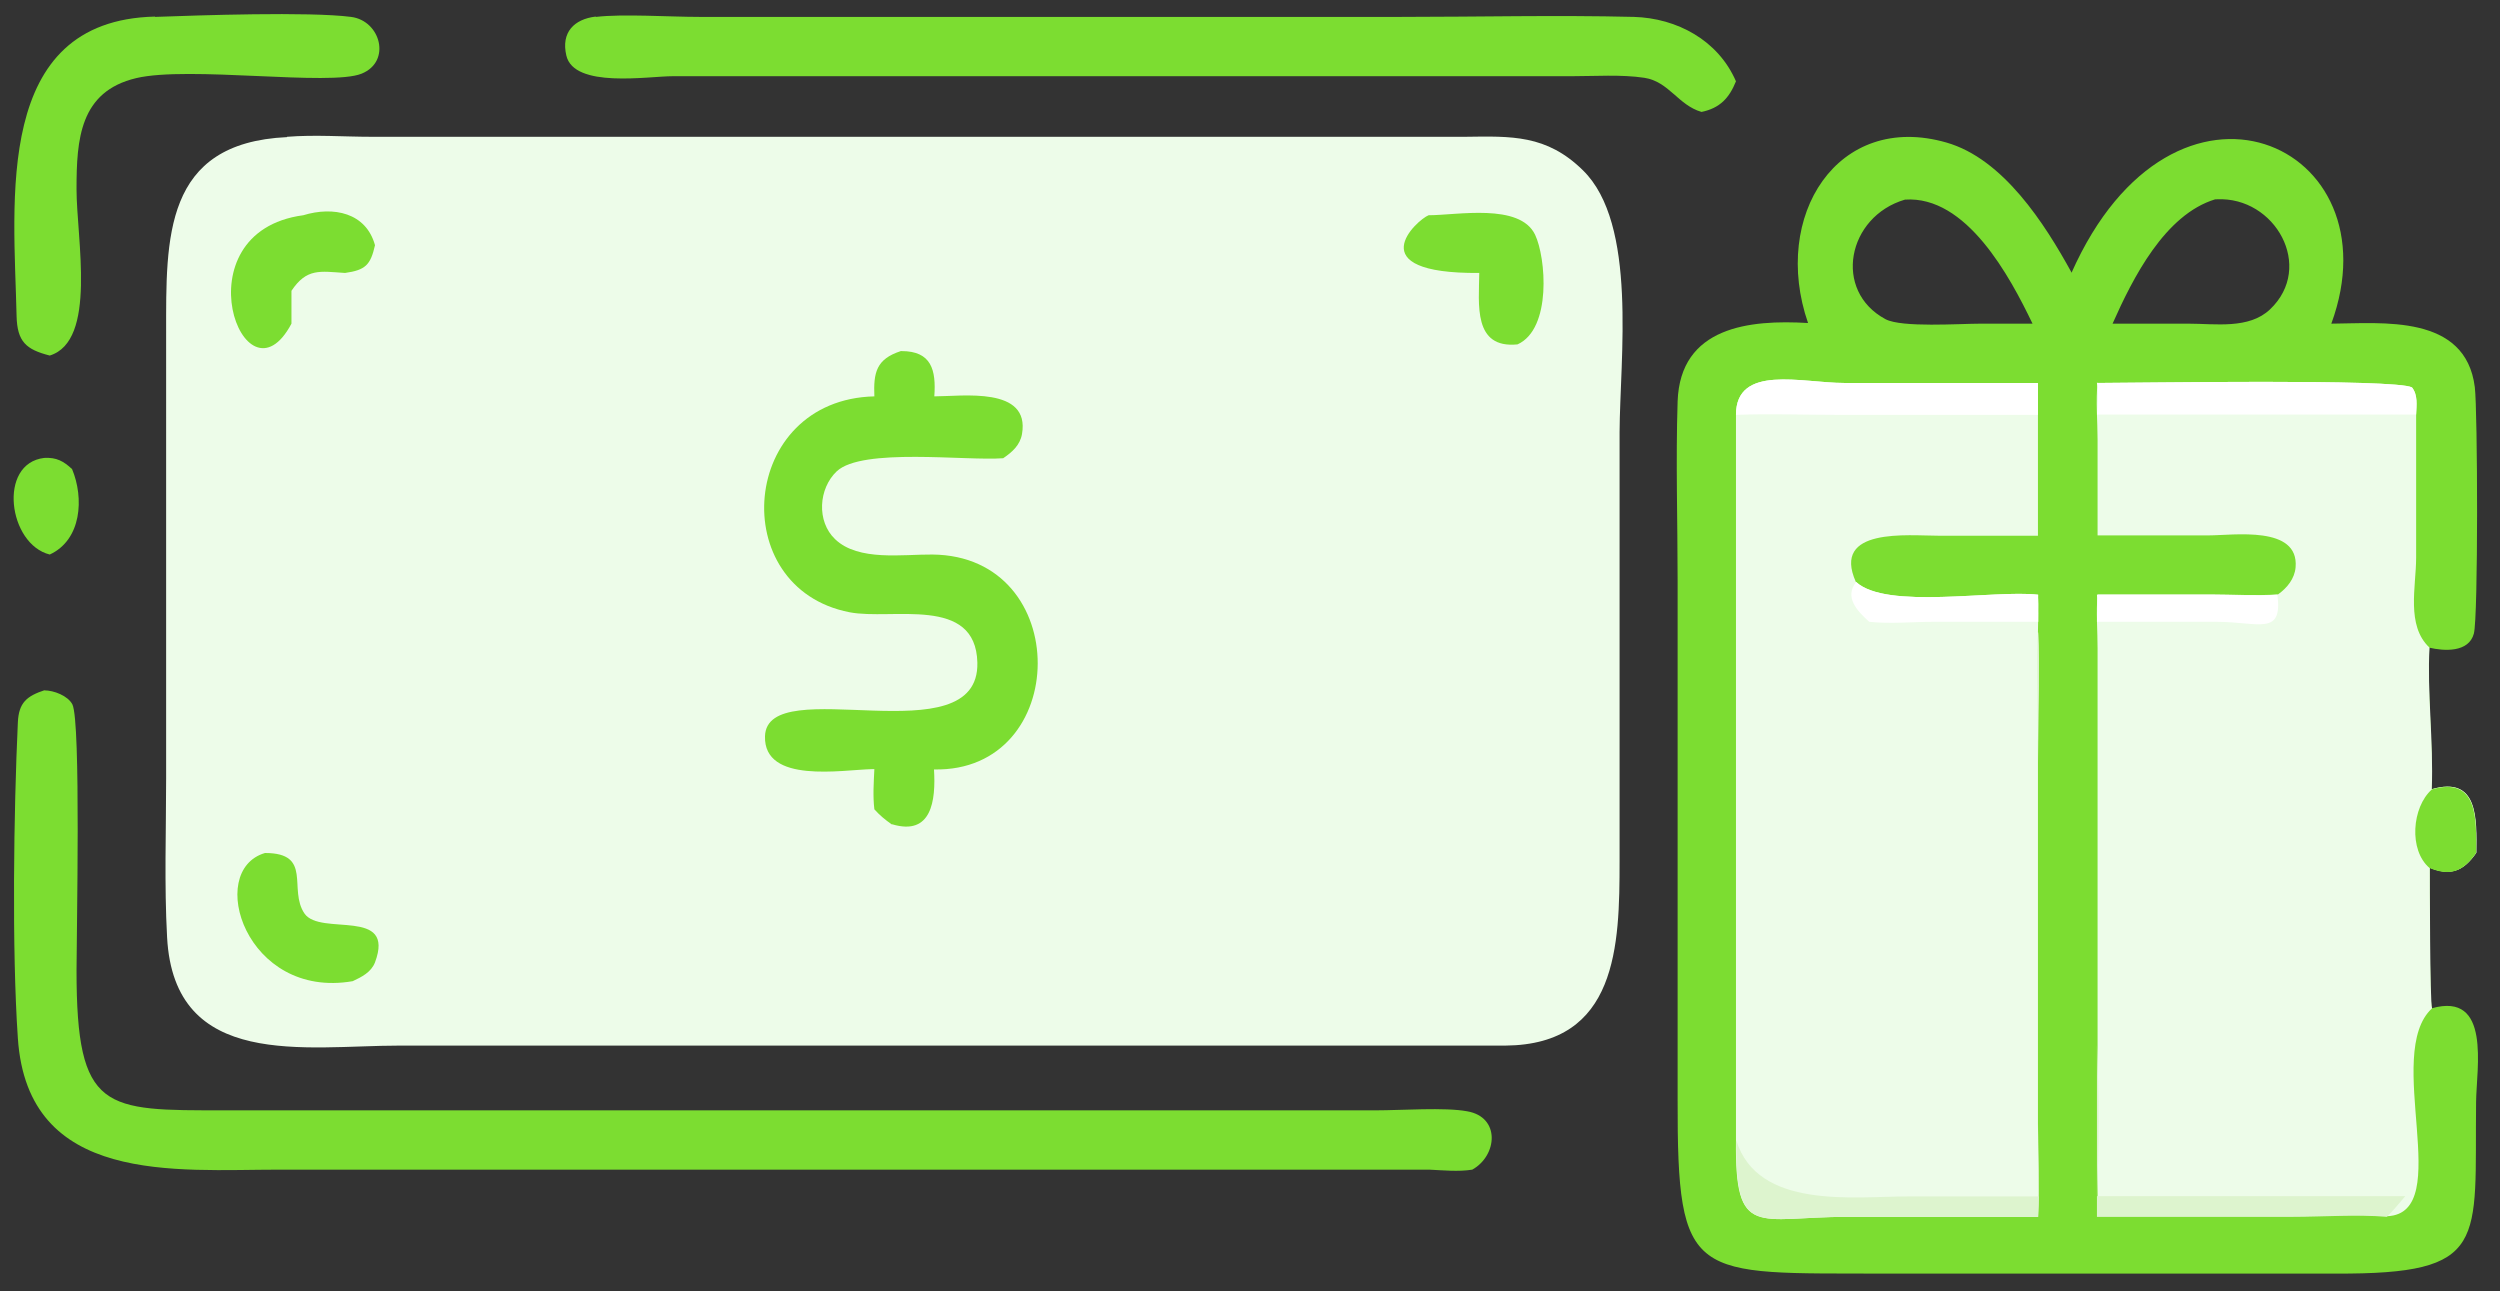
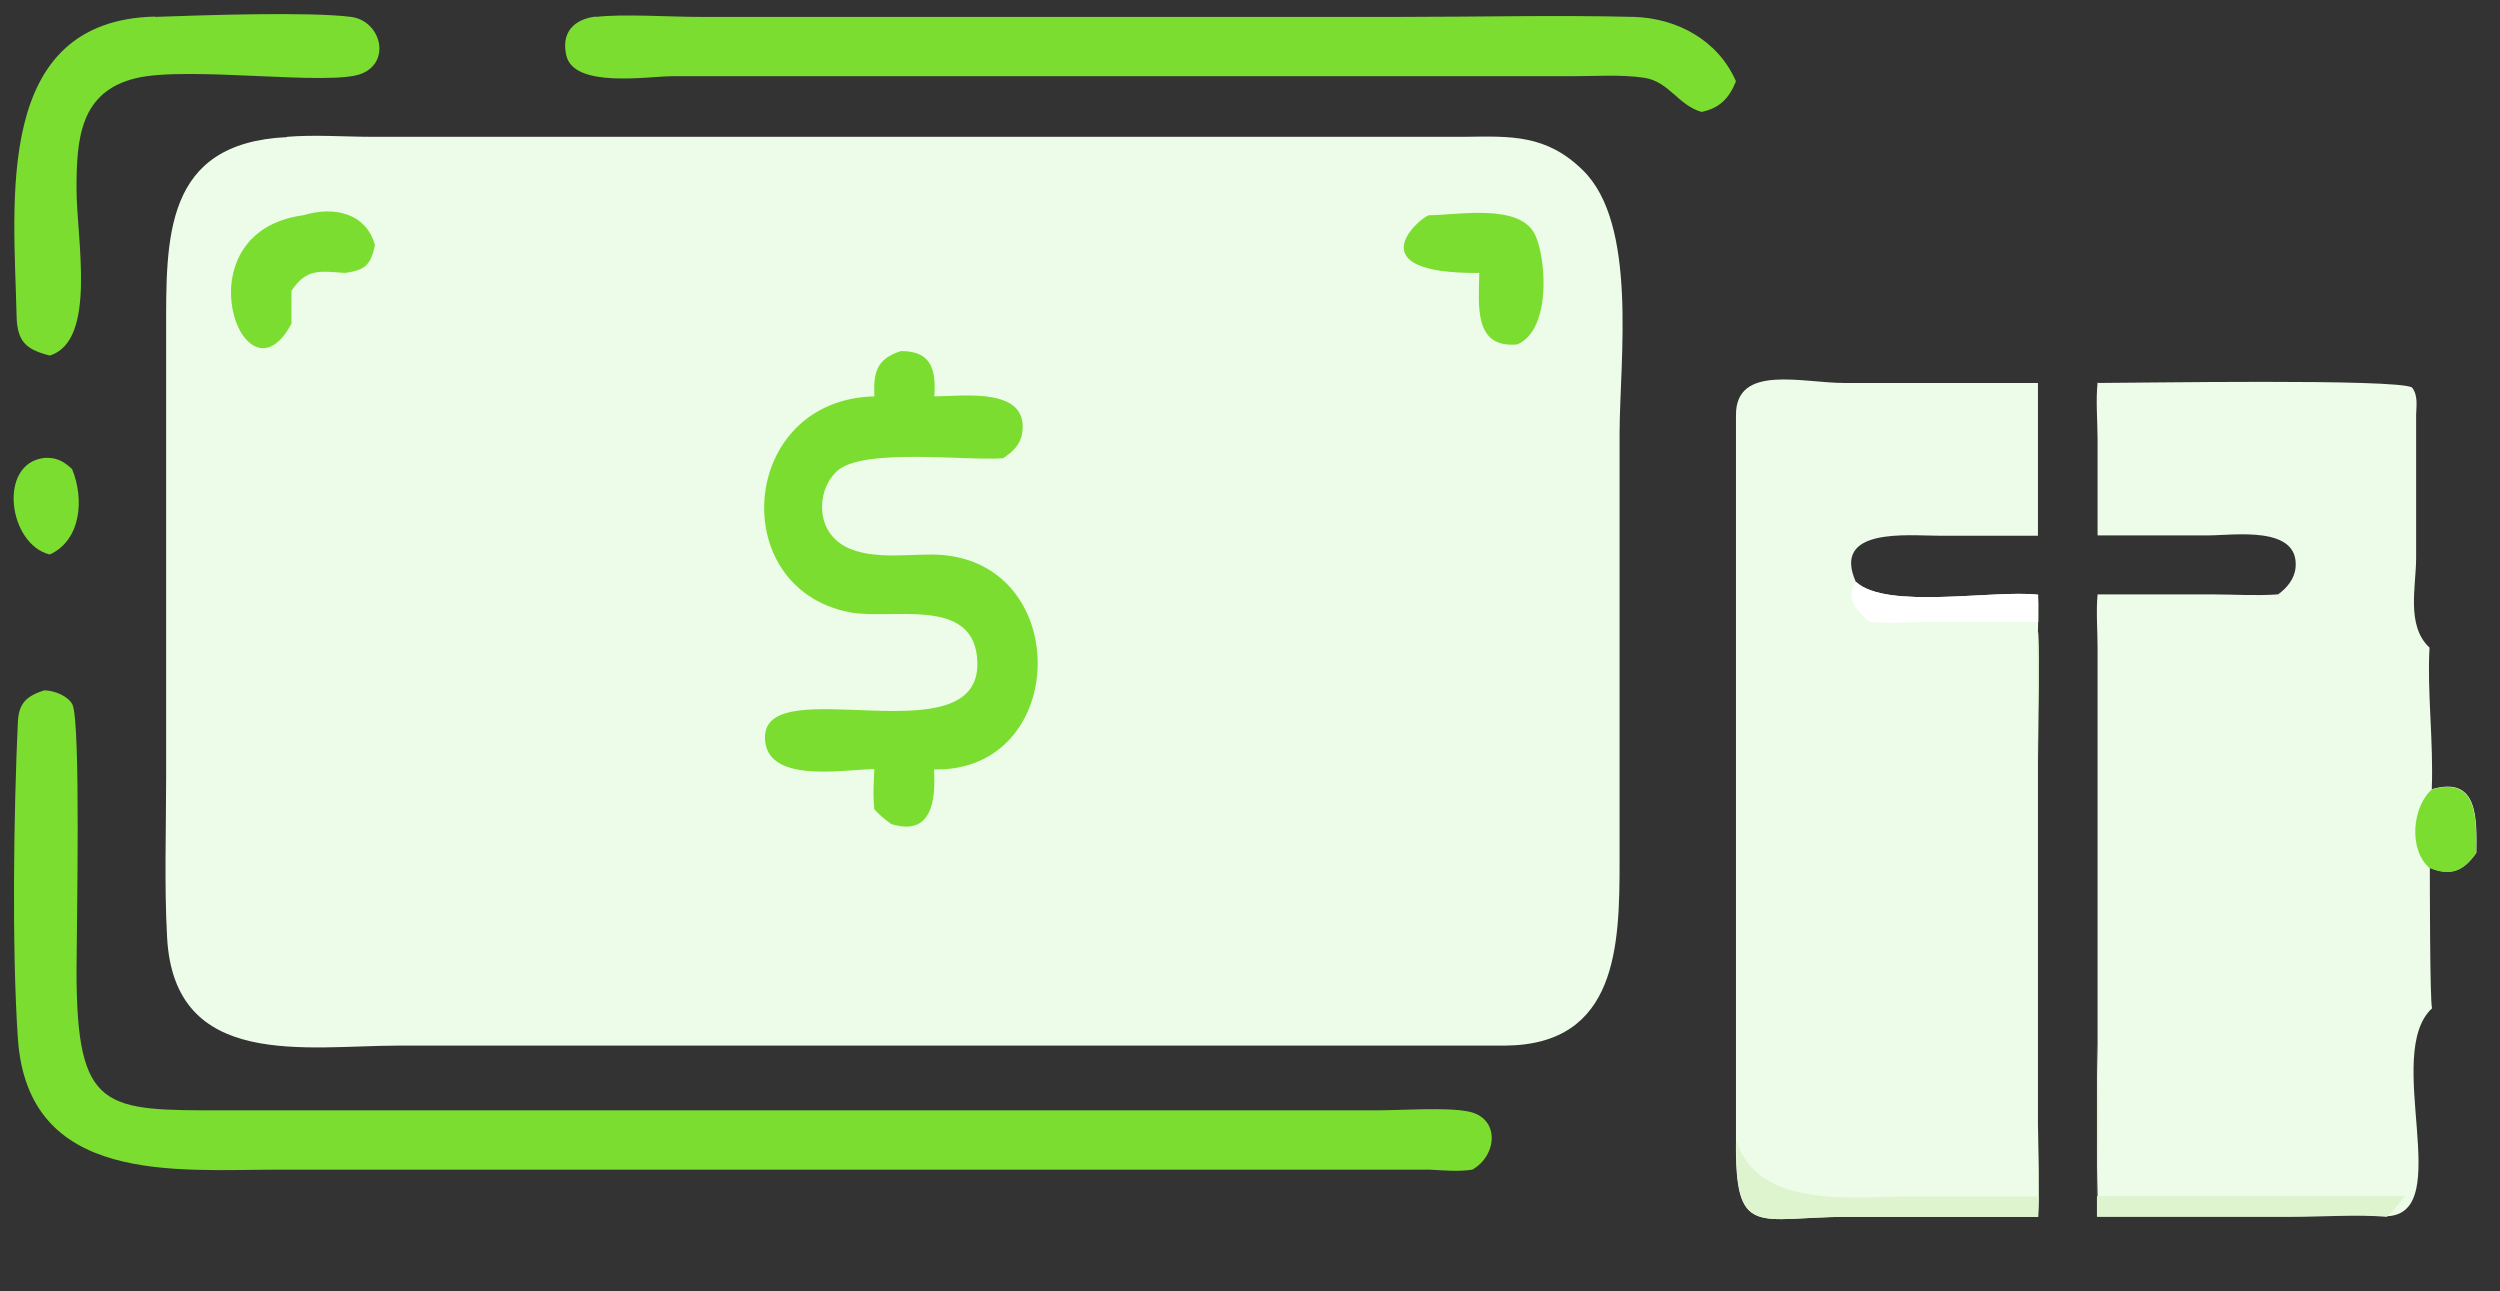
<svg xmlns="http://www.w3.org/2000/svg" id="Layer_1" version="1.1" viewBox="0 0 784 405">
  <rect x="0" y="0" width="784" height="405" fill="#333333" stroke="none" />
  <defs>
    <style> .st0 { fill: #edfce9; } .st1 { fill: #fff; } .st2 { fill: #ddf4ce; } .st3 { fill: #7cdd31; } </style>
  </defs>
  <path class="st0" d="M90,42.9c8.8-.7,17.9,0,26.7,0h342.7c14.6-.2,25.6-.7,37,10.5,17.2,16.8,11.6,59,11.5,82.2v134.5c0,26.3-.6,57.5-35.8,57.8H125.2c-29.3,0-70.6,7.8-72.8-34-.9-16.5-.3-33.2-.3-49.8V104.4c0-29.6-.9-59.6,37.9-61.4h0Z" />
  <path class="st3" d="M282.7,110.1c9.4,0,10.9,5.9,10.3,14.2,8.7,0,30.1-3.2,27.5,11.8-.6,3.5-3.1,5.7-5.9,7.6-11.7.9-44.2-3.4-52.2,4.1-5.7,5.4-6.4,15.7-.5,21.3,7.3,7,21.3,4.7,30.5,4.8,44.4.4,43.5,68.3.5,67.4.6,9.7-.7,20.9-13.1,17.2h-.2c-2.1-1.5-3.7-2.8-5.4-4.7-.5-4.2-.2-8.4,0-12.6h-.7c-9.4.2-34,4.7-33.6-10.3.6-20.6,67.3,6.8,66.6-23.1-.5-21.2-26.8-13.2-40.1-15.8-39-7.6-34.5-66.7,7.8-67.7-.3-7.5.6-11.7,8.3-14.2h.2Z" />
  <path class="st3" d="M448,67.5c8.9,0,28.6-3.9,33.4,6.1,3.4,7.1,5.3,29.5-5.5,34.4-14,1.4-12.1-12.6-12-22.4-38.2.3-19.6-16.6-15.9-18.1Z" />
  <path class="st3" d="M95.1,67.5c9.5-2.9,19.7-.8,22.5,9.4-1.4,6.2-3,7.8-9.4,8.7-7.8-.5-12-1.6-16.8,5.6v10.3c-14.8,27.9-35.7-28.7,3.7-34Z" />
-   <path class="st3" d="M83.1,267.5c15.1,0,7.2,11.4,12.4,19,5,7.2,28.6-2.1,22.1,15.3-1.2,3.1-4.2,4.6-7,5.9-33.5,5.8-46.2-34.7-27.5-40.2Z" />
-   <path class="st3" d="M649.6,85.6c32.2-72.5,102.2-40.5,81.5,15.9,15.9-.1,42.1-3.1,45,19.9.9,7.3,1.1,72.2-.3,77.3-1.6,6-9.4,5.5-14,4.4-.8,13.6,1.3,29.7.7,44.4,14.7-4.3,14.1,9.3,14,19.9-4,5.8-8.1,7.4-14.6,4.7,0,3.5,0,42.6.7,44.1,18.7-5.3,14,18.8,13.9,29.4-.5,44.2,4.3,54-44.1,53.8h-141.1c-60.8-.2-65.3,2.9-65.2-54.7v-162.6c0-18.7-.6-37.5,0-56.2.8-23.5,22.6-25.7,40.9-24.6-11.6-33.6,9.3-66.4,43.4-56.6,17.8,5.1,30.8,25.4,39.2,40.7v.2ZM621.1,101.5h16.3c-7.1-14.8-20.7-40.2-40-38.9-18.1,5.3-22.7,28.6-6.1,37.5,5.1,2.7,23.2,1.4,29.8,1.4ZM662.4,101.5h23.9c8.4,0,19,1.8,25.6-4.5,14-13.3,1.6-35.4-16.7-34.5h-.5c-15.8,4.8-25.8,24.6-32.2,39h0Z" />
  <path class="st0" d="M657.6,120.1c12.3,0,93.8-1.4,98.8,1.4,1.9,2.4,1.4,5.6,1.3,8.5v44.9c0,9.1-3.2,21.3,4.2,28.2-.8,13.6,1.3,29.7.7,44.4,14.7-4.3,14.1,9.3,14,19.9-4,5.8-8.1,7.4-14.6,4.7,0,3.5,0,42.6.7,44.1-15.5,14.2,7.4,64.2-14,65.2-9.5-.8-19.8,0-29.4,0h-61.5v-178c0-5.6-.5-11.5,0-17h35.7c6.9,0,14,.5,20.9,0,2.8-2,5.2-4.9,5.5-8.5,1.1-13.2-19.5-10-27.3-10h-34.8v-30c0-5.8-.6-12.1,0-17.9h-.2Z" />
-   <path class="st1" d="M657.6,120.1c12.3,0,93.8-1.4,98.8,1.4,1.9,2.4,1.4,5.6,1.3,8.5h-100.1c.3-3.2.6-6.8,0-9.9Z" />
  <path class="st2" d="M657.6,327.8c.7,15.3.7,32,0,47.3h96.7c-1.9,2.2-3.7,4.5-5.8,6.5-9.5-.8-19.8,0-29.4,0h-61.5v-53.7h0Z" />
-   <path class="st1" d="M657.6,186.5h35.7c6.9,0,14,.5,20.9,0,1.7,13.1-5.9,8.5-19.1,8.5h-37.5c0-2.8.3-5.8,0-8.5h0Z" />
  <path class="st3" d="M762.5,247.6c14.7-4.3,14.1,9.3,14,19.9-4,5.8-8.1,7.4-14.6,4.7-6.6-5.6-5.5-19.1.7-24.6h-.1Z" />
  <path class="st0" d="M544.4,130.1c0-16,20.8-10,33.9-10h60.8v47.9h-31.2c-9.5,0-33.6-2.7-25.9,14.5,9.6,8.8,43.1,2.4,57.1,4,.4,3.9,0,7.8,0,11.6.5,11.4,0,23.1,0,34.5v119.8c0,9.7.5,19.5,0,29.2h-59.8c-28.2,0-35.3,7.2-34.9-24v-227.5h0Z" />
-   <path class="st1" d="M544.4,130.1c0-16,20.8-10,33.9-10h60.8v10h-62.7c-10.6,0-21.4-.4-32,0Z" />
  <path class="st2" d="M639.2,375.1v-136.2c0-6-.7-38,0-40.8.5,11.4,0,23.1,0,34.5v119.8c0,9.7.5,19.5,0,29.2h-59.8c-28.2,0-35.3,7.2-34.9-24,6.7,21.8,36.9,17.6,53.7,17.6h41Z" />
-   <path class="st1" d="M582.1,182.5c9.6,8.8,43.1,2.4,57.1,4-.3,2.8,0,5.7,0,8.5h-32.9c-6.7,0-13.4.7-20.1,0-3.8-3.4-7.9-7.7-4.1-12.5Z" />
+   <path class="st1" d="M582.1,182.5c9.6,8.8,43.1,2.4,57.1,4-.3,2.8,0,5.7,0,8.5h-32.9c-6.7,0-13.4.7-20.1,0-3.8-3.4-7.9-7.7-4.1-12.5" />
  <path class="st3" d="M13.9,216.5c3,0,7.4,1.7,8.8,4.4,2.7,5.4,1.3,71.7,1.3,83.4,0,44.5,8.7,43.9,46.5,43.9h361.1c7.7,0,21.6-1,28.5.3,10.5,1.8,9.5,13.9,1.6,18.3-4.3.7-9.1.2-13.5,0H87.5c-32.3,0-78.8,4.9-81.9-41.2-1.9-27.8-1.3-71.1,0-99.1.3-6.1,2.7-8.2,8.5-10.1h-.1Z" />
  <path class="st3" d="M186.9,5.3c8.5-1,23,0,32.4,0h220.1c24.3,0,48.8-.6,73,0,13.5.4,26.4,7.3,32,20.2-2.1,5.2-5,8.4-10.8,9.6-7.3-2.1-10.2-9.5-17.9-10.7-7.3-1.1-15.6-.5-23-.5H210.9c-7.6,0-30.9,3.9-33.3-6.5-1.7-7.3,2.5-11.4,9.2-12.2h0Z" />
  <path class="st3" d="M48.6,5.3c13.8-.5,48.3-1.7,61.5,0,9.3,1.2,12.7,14,3.3,17.8-9.8,4-54.3-2.5-70.7,1.4-17.7,4.2-18.7,19.2-18.7,34.8s6.5,47.6-8.4,52.2c-7.4-1.9-10.2-4.3-10.4-12.4C4.4,63.1-2.2,6.4,48.6,5.2h0Z" />
  <path class="st3" d="M13.9,143.6c3.8-.2,6,1,8.7,3.5,3.8,9.1,3,22.2-7,26.8-13-3.2-16.4-28.6-1.7-30.3Z" />
</svg>